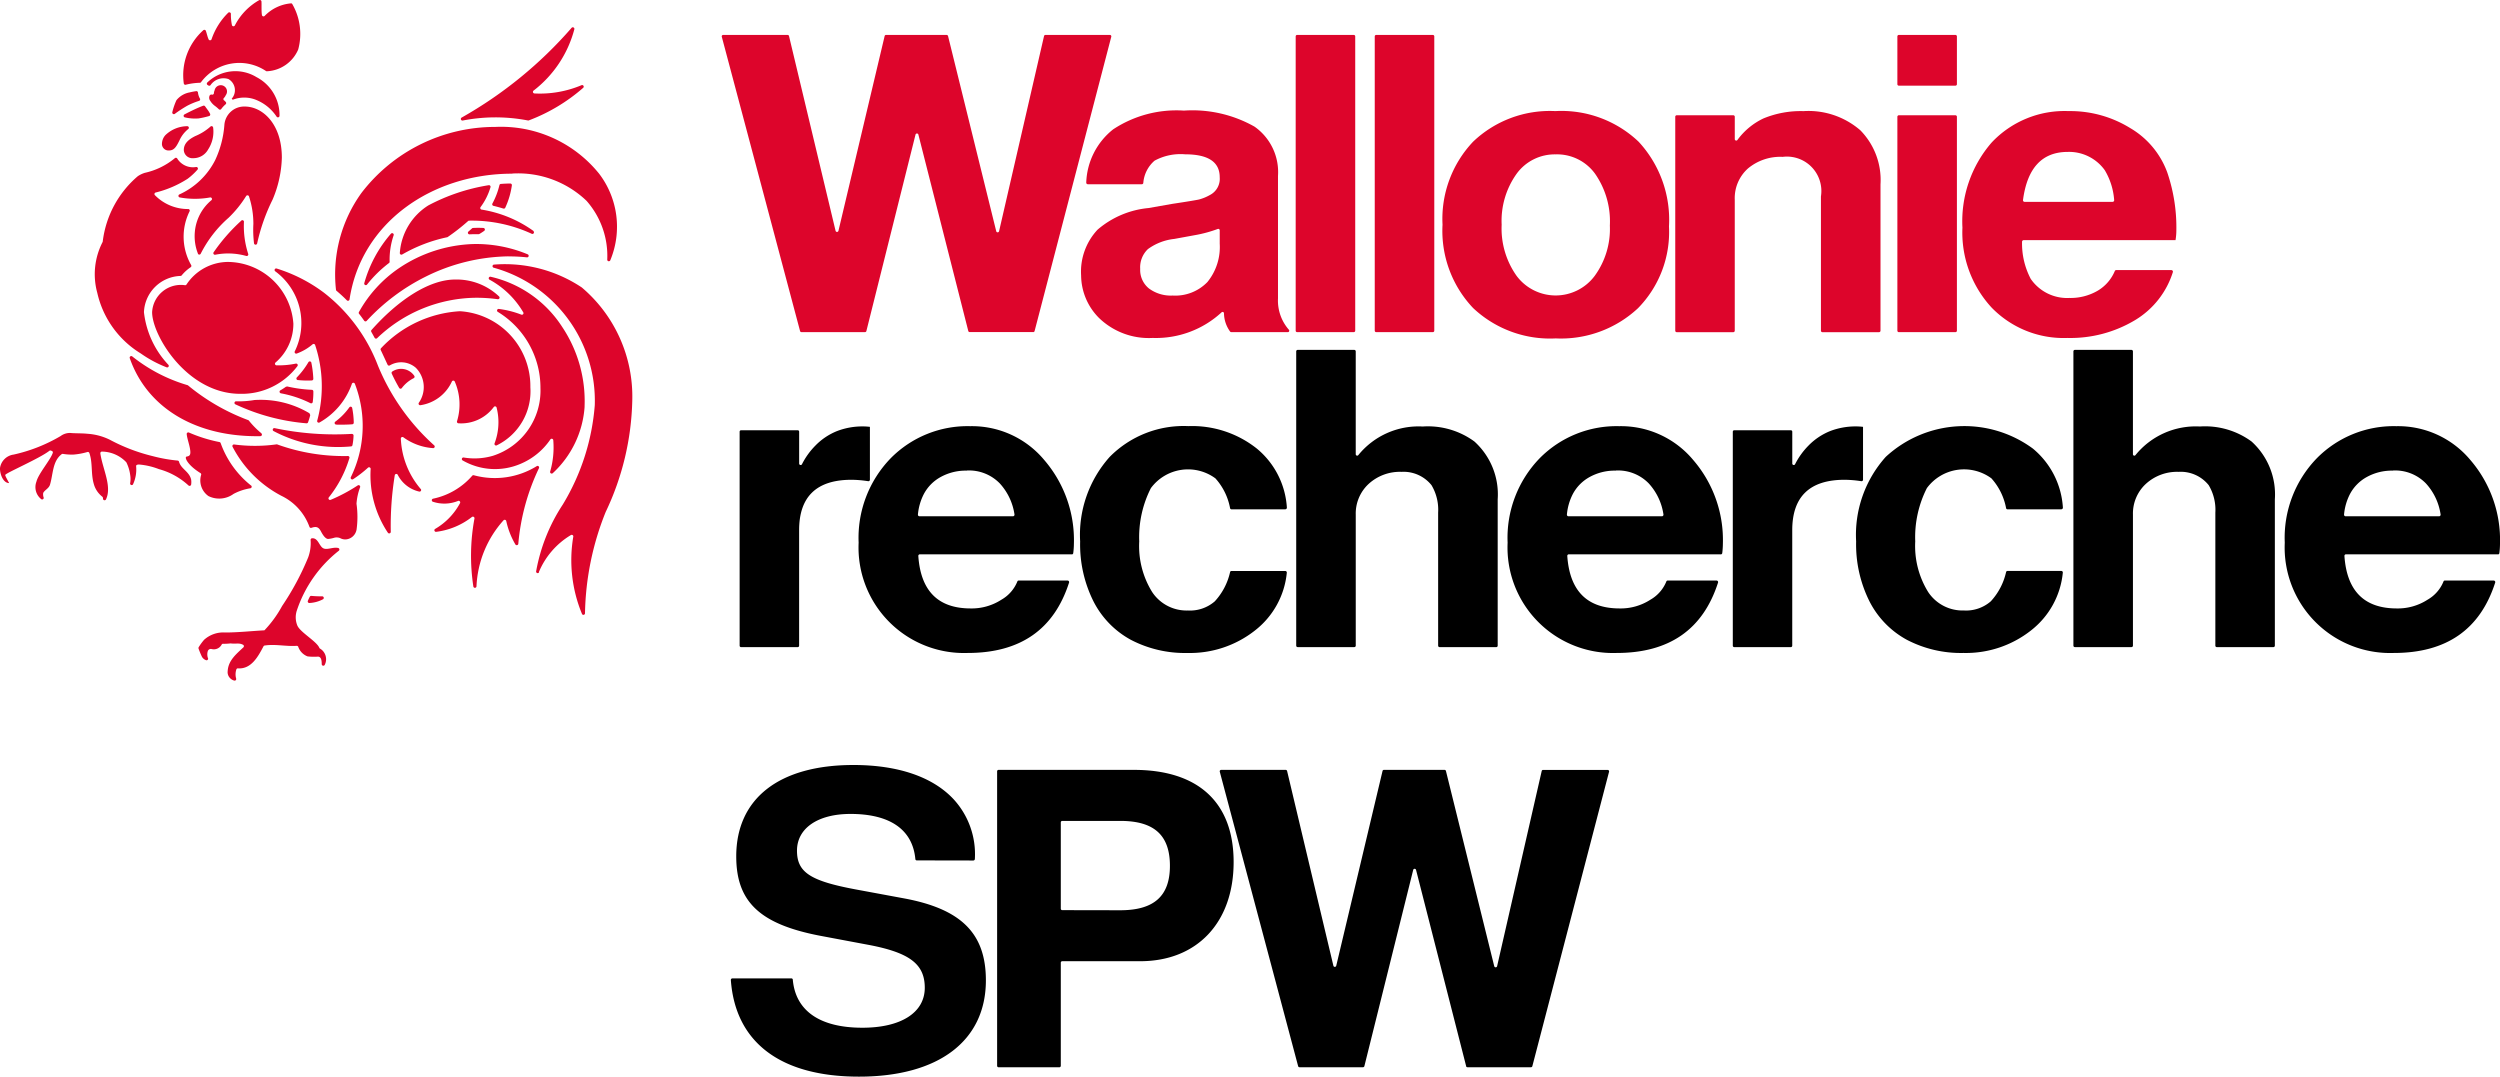
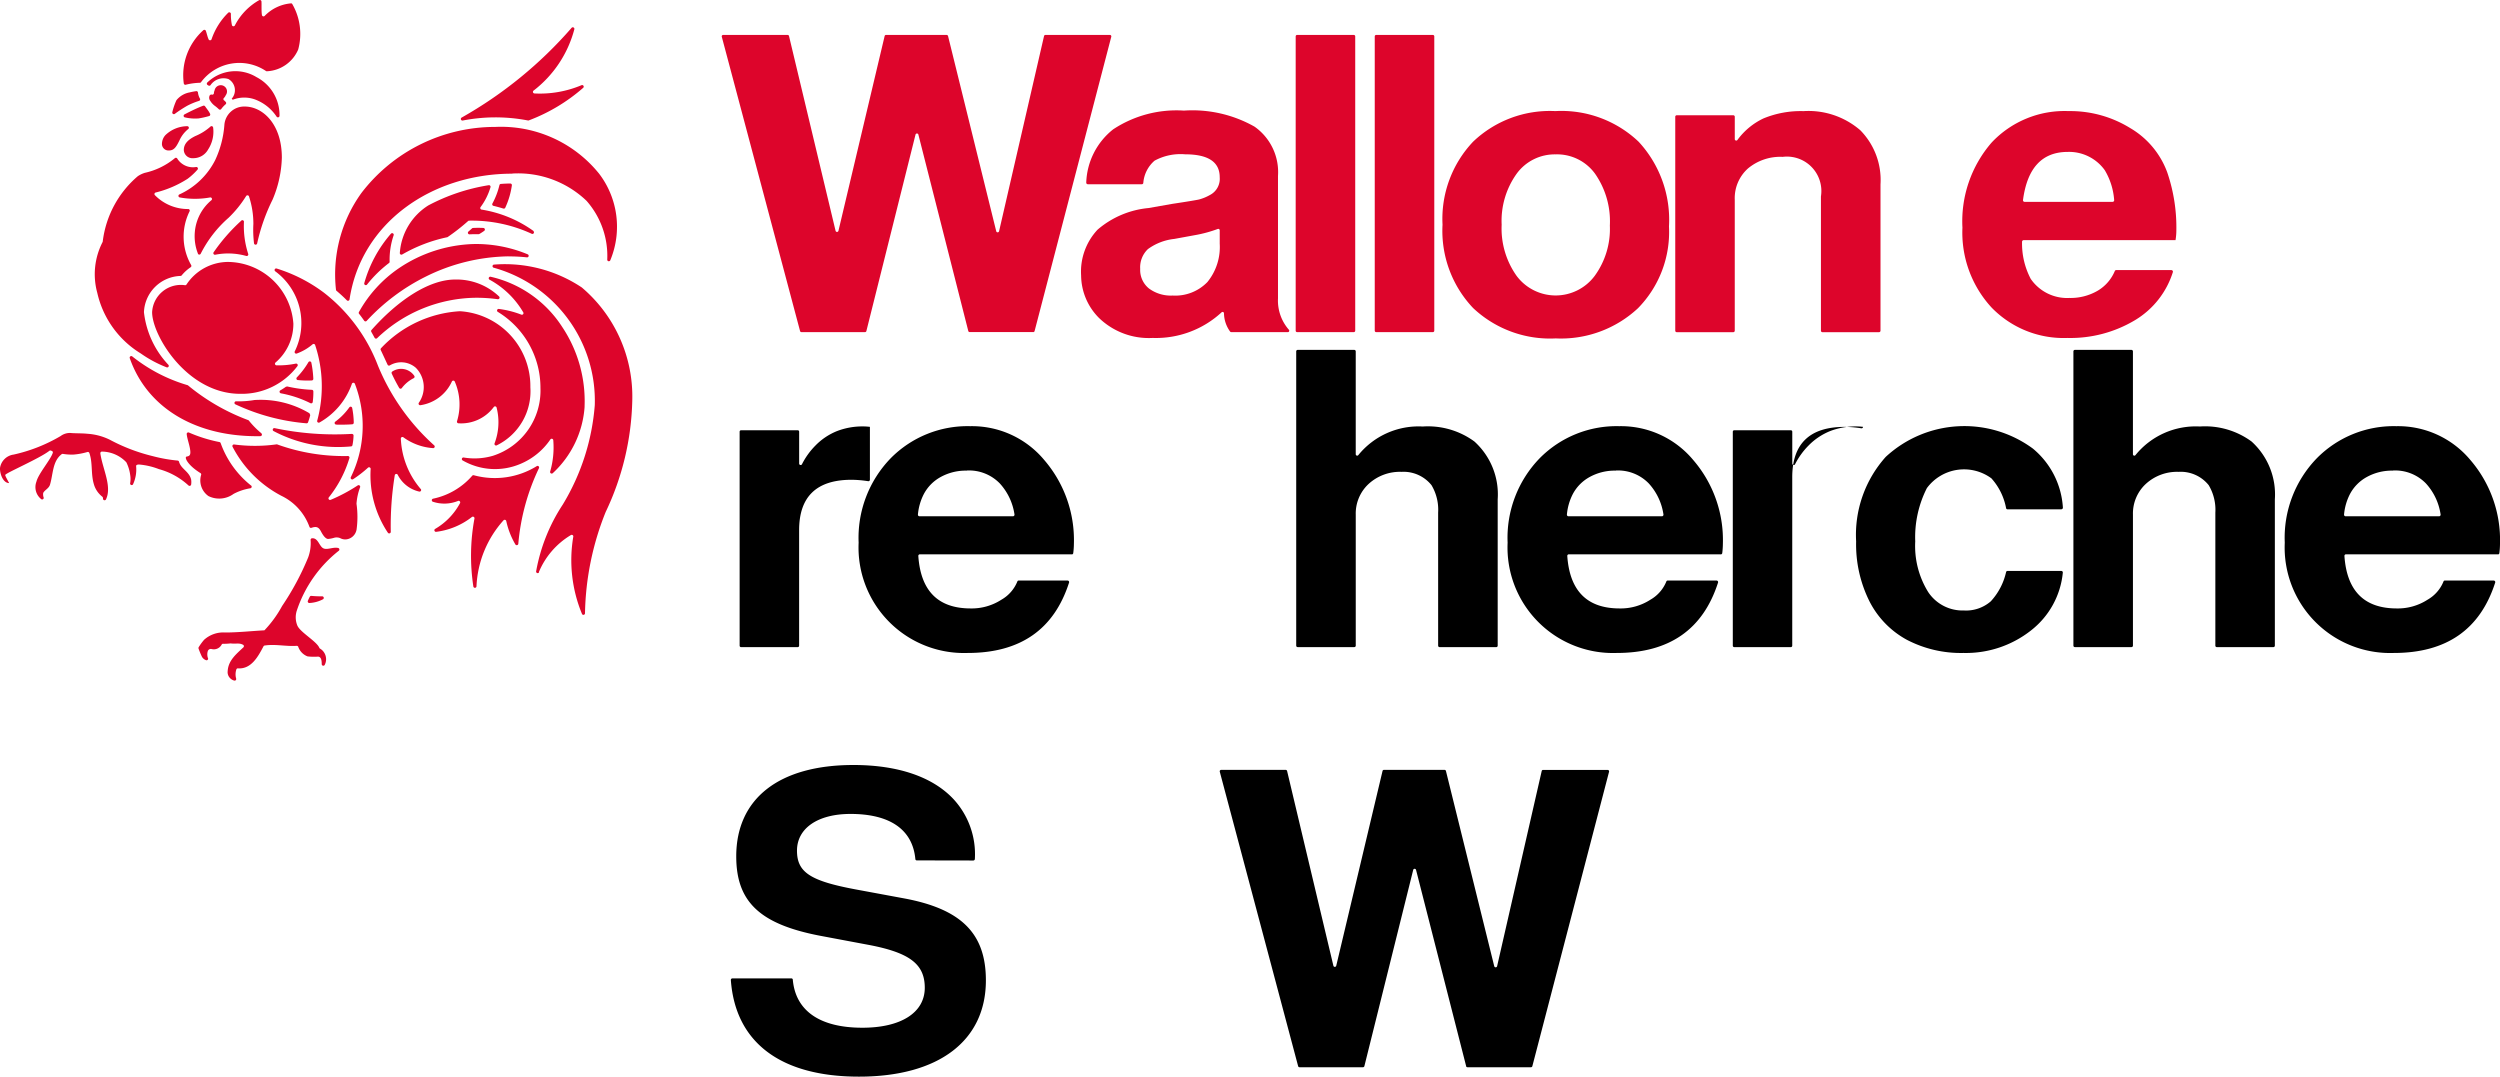
<svg xmlns="http://www.w3.org/2000/svg" width="157" height="67.613" viewBox="0 0 157 67.613">
  <defs>
    <clipPath id="clip-path">
      <rect id="Rectangle_181" data-name="Rectangle 181" width="157" height="67.613" fill="none" />
    </clipPath>
  </defs>
  <g id="Groupe_632" data-name="Groupe 632" transform="translate(0 0)">
    <g id="Groupe_631" data-name="Groupe 631" transform="translate(0 0)" clip-path="url(#clip-path)">
      <path id="Tracé_259" data-name="Tracé 259" d="M43.074,19.8H39.087A.091.091,0,0,1,39,19.734L35.866,7.4a.093.093,0,0,0-.181,0L32.6,19.734a.091.091,0,0,1-.089.069H28.524a.09.09,0,0,1-.089-.069L23.519,1.254a.091.091,0,0,1,.089-.116h4.042a.094.094,0,0,1,.091.071l2.924,12.23a.093.093,0,0,0,.181,0l2.9-12.23a.093.093,0,0,1,.091-.071h3.8a.1.1,0,0,1,.091.069l3.026,12.259a.092.092,0,0,0,.179,0L43.757,1.209a.091.091,0,0,1,.091-.071h4.04a.092.092,0,0,1,.091.116l-4.815,18.48a.093.093,0,0,1-.089.069" transform="translate(21.809 1.055)" fill="#dd052b" />
      <path id="Tracé_260" data-name="Tracé 260" d="M48.206,17.514H44.658a.1.1,0,0,1-.077-.037,2,2,0,0,1-.384-1.145.088.088,0,0,0-.15-.062,6.077,6.077,0,0,1-4.325,1.609,4.5,4.5,0,0,1-3.373-1.255,3.818,3.818,0,0,1-1.124-2.668,3.858,3.858,0,0,1,1.033-2.876,5.722,5.722,0,0,1,3.2-1.359l1.49-.262c.925-.139,1.482-.231,1.675-.274a2.812,2.812,0,0,0,.678-.276,1.144,1.144,0,0,0,.628-1.124q0-1.437-2.17-1.438a3.406,3.406,0,0,0-1.922.4,2.057,2.057,0,0,0-.707,1.4.091.091,0,0,1-.089.079h-3.4a.1.1,0,0,1-.094-.1,4.453,4.453,0,0,1,1.692-3.348,7.214,7.214,0,0,1,4.443-1.176,7.919,7.919,0,0,1,4.431,1.006,3.488,3.488,0,0,1,1.476,3.1V15.4a2.779,2.779,0,0,0,.68,1.96.091.091,0,0,1-.064.156m-4.275-5.568v-.827a.092.092,0,0,0-.127-.085,8.027,8.027,0,0,1-1.442.389l-1.282.235a3.431,3.431,0,0,0-1.66.64,1.582,1.582,0,0,0-.484,1.243,1.493,1.493,0,0,0,.549,1.228,2.3,2.3,0,0,0,1.49.445,2.8,2.8,0,0,0,2.184-.85,3.481,3.481,0,0,0,.771-2.419" transform="translate(32.669 3.344)" fill="#dd052b" />
      <path id="Tracé_261" data-name="Tracé 261" d="M45.955,1.231v18.48a.093.093,0,0,1-.093.093H42.309a.093.093,0,0,1-.093-.093V1.231a.094.094,0,0,1,.093-.093h3.554a.094.094,0,0,1,.093.093" transform="translate(39.153 1.055)" fill="#dd052b" />
      <path id="Tracé_262" data-name="Tracé 262" d="M48.531,1.231v18.48a.093.093,0,0,1-.093.093H44.885a.093.093,0,0,1-.093-.093V1.231a.094.094,0,0,1,.093-.093h3.554a.094.094,0,0,1,.093.093" transform="translate(41.542 1.055)" fill="#dd052b" />
      <path id="Tracé_263" data-name="Tracé 263" d="M54.084,3.62a7.034,7.034,0,0,1,5.229,1.922,7.215,7.215,0,0,1,1.908,5.32A6.836,6.836,0,0,1,59.273,16a7.086,7.086,0,0,1-5.162,1.895,7.042,7.042,0,0,1-5.191-1.908A7.041,7.041,0,0,1,47,10.755a7.046,7.046,0,0,1,1.92-5.214A6.977,6.977,0,0,1,54.084,3.62m.027,2.718a2.958,2.958,0,0,0-2.457,1.216,5.079,5.079,0,0,0-.941,3.2,5.14,5.14,0,0,0,.941,3.217,3.06,3.06,0,0,0,4.9,0,5.008,5.008,0,0,0,.954-3.163,5.229,5.229,0,0,0-.929-3.255,2.95,2.95,0,0,0-2.469-1.216" transform="translate(43.591 3.357)" fill="#dd052b" />
      <path id="Tracé_264" data-name="Tracé 264" d="M54.676,3.881h3.552a.093.093,0,0,1,.093.093V5.381a.092.092,0,0,0,.166.052,4.306,4.306,0,0,1,1.638-1.355,6.134,6.134,0,0,1,2.51-.457,4.976,4.976,0,0,1,3.568,1.2,4.453,4.453,0,0,1,1.27,3.4V17.41a.094.094,0,0,1-.094.093H63.825a.093.093,0,0,1-.093-.093V8.979a2.163,2.163,0,0,0-2.405-2.486,3.17,3.17,0,0,0-2.184.734,2.5,2.5,0,0,0-.823,1.962V17.41a.093.093,0,0,1-.093.093H54.676a.093.093,0,0,1-.093-.093V3.974a.093.093,0,0,1,.093-.093" transform="translate(50.623 3.358)" fill="#dd052b" />
-       <path id="Tracé_265" data-name="Tracé 265" d="M65.559,1.232v3a.093.093,0,0,1-.092.093H61.913a.093.093,0,0,1-.093-.093v-3a.094.094,0,0,1,.093-.094h3.554a.094.094,0,0,1,.092.094m0,5.044V19.711a.094.094,0,0,1-.092.094H61.913a.094.094,0,0,1-.093-.094V6.277a.094.094,0,0,1,.093-.093h3.554a.094.094,0,0,1,.092.093" transform="translate(57.335 1.055)" fill="#dd052b" />
      <path id="Tracé_266" data-name="Tracé 266" d="M77.324,11.725H67.778a.1.1,0,0,0-.094.1,4.769,4.769,0,0,0,.544,2.33,2.775,2.775,0,0,0,2.432,1.2,3.383,3.383,0,0,0,1.777-.457,2.6,2.6,0,0,0,1.074-1.239.092.092,0,0,1,.085-.054h3.469a.1.1,0,0,1,.091.123,5.4,5.4,0,0,1-2.365,3.013,7.9,7.9,0,0,1-4.262,1.126,6.3,6.3,0,0,1-4.759-1.91A6.947,6.947,0,0,1,63.94,10.94,7.549,7.549,0,0,1,65.769,5.6,6.281,6.281,0,0,1,70.605,3.62a7.167,7.167,0,0,1,3.884,1.074A5.351,5.351,0,0,1,76.8,7.463a10.674,10.674,0,0,1,.574,3.635,3.815,3.815,0,0,1-.052.626M67.837,9.319h5.539a.1.1,0,0,0,.093-.106,4.247,4.247,0,0,0-.59-1.881,2.758,2.758,0,0,0-2.326-1.149q-2.414,0-2.81,3.028a.1.1,0,0,0,.094.108" transform="translate(59.301 3.357)" fill="#dd052b" />
      <path id="Tracé_267" data-name="Tracé 267" d="M18.687,39.313c.216.426,1.2.97,1.367,1.37a.109.109,0,0,0,.037.046.776.776,0,0,1,.3,1.029.1.1,0,0,1-.187-.048c0-.231-.027-.453-.227-.474a3.273,3.273,0,0,1-.667-.015.991.991,0,0,1-.58-.6.1.1,0,0,0-.1-.062c-.671.048-1.341-.123-2.01-.019a.091.091,0,0,0-.073.052c-.333.63-.763,1.44-1.6,1.382a.1.1,0,0,0-.1.056.987.987,0,0,0-.013.6.1.1,0,0,1-.123.112.566.566,0,0,1-.318-.222.527.527,0,0,1-.094-.38c.039-.659.53-1.058.989-1.488a.1.1,0,0,0-.019-.156c-.262-.139-.434-.044-.779-.089a4.3,4.3,0,0,1-.457.025.1.1,0,0,0-.11.044.554.554,0,0,1-.64.283.2.2,0,0,0-.235.139.7.7,0,0,0,.021.457.1.1,0,0,1-.146.1.5.5,0,0,1-.237-.2,5.417,5.417,0,0,1-.218-.524.106.106,0,0,1,.01-.087,3.622,3.622,0,0,1,.337-.461,1.794,1.794,0,0,1,1.322-.461c.8,0,1.663-.093,2.469-.137a7.151,7.151,0,0,0,1.11-1.527A16.923,16.923,0,0,0,19.356,35a2.621,2.621,0,0,0,.15-1.089.1.1,0,0,1,.087-.106c.389-.035.449.5.713.63.243.121.626-.1.939-.019a.1.1,0,0,1,.037.168,7.977,7.977,0,0,0-2.637,3.747,1.359,1.359,0,0,0,.042.985m1.55-1.866a6.27,6.27,0,0,1-.678-.027.1.1,0,0,0-.1.046c-.044.081-.087.173-.125.262a.1.1,0,0,0,.094.139,2.038,2.038,0,0,0,.86-.237.1.1,0,0,0-.048-.183M12,30.1c-.131-.5-.628-.644-.757-1.1a.1.1,0,0,0-.085-.075,9.516,9.516,0,0,1-1.563-.278,11.4,11.4,0,0,1-2.7-1.031,3.694,3.694,0,0,0-1.378-.372c-.38-.04-.821-.023-1.089-.052a.974.974,0,0,0-.621.193A10.116,10.116,0,0,1,.86,28.548a1,1,0,0,0-.86.844c-.015.378.2.946.572.946-.089-.183-.266-.463-.239-.517.067-.131,2.161-1.033,2.77-1.511A.1.1,0,0,1,3.2,28.3l.054.019a.1.1,0,0,1,.062.121c-.152.455-.9,1.3-1.029,1.812A.962.962,0,0,0,2.6,31.356a.1.1,0,0,0,.145-.1.588.588,0,0,1-.031-.3c.1-.189.355-.279.426-.518.2-.659.15-1.476.736-1.916a.1.1,0,0,1,.075-.017,3.6,3.6,0,0,0,.634.046,4.355,4.355,0,0,0,.912-.166.1.1,0,0,1,.114.064c.22.623.089,1.3.281,1.949a1.522,1.522,0,0,0,.528.792.143.143,0,0,1,.048.129.1.1,0,0,0,.183.054c.4-.821-.208-1.916-.349-2.9a.1.1,0,0,1,.1-.112,2.141,2.141,0,0,1,1.532.673,2.527,2.527,0,0,1,.243.8,1.516,1.516,0,0,1-.006.528.1.1,0,0,0,.177.066,2.208,2.208,0,0,0,.2-1.155c0-.1.141-.1.193-.1a4.47,4.47,0,0,1,1.239.289,4.47,4.47,0,0,1,1.856,1.025.1.1,0,0,0,.168-.058A1,1,0,0,0,12,30.1m14.02-6.492a1,1,0,0,0-1.392-.27.1.1,0,0,0-.029.118c.139.31.32.646.47.908a.1.1,0,0,0,.162.012,2.126,2.126,0,0,1,.75-.626.1.1,0,0,0,.039-.141m5.04,4.231a.1.1,0,0,0,.127.133,3.779,3.779,0,0,0,2.12-3.651,4.715,4.715,0,0,0-4.425-4.776,7.382,7.382,0,0,0-4.954,2.324.1.1,0,0,0-.019.11c.137.287.3.642.432.927a.1.1,0,0,0,.141.04,1.4,1.4,0,0,1,1.633.152,1.723,1.723,0,0,1,.185,2.2.1.1,0,0,0,.094.15,2.586,2.586,0,0,0,1.985-1.49.1.1,0,0,1,.181.006,3.6,3.6,0,0,1,.141,2.488.1.1,0,0,0,.089.131,2.548,2.548,0,0,0,2.224-1.029.1.1,0,0,1,.172.039,3.727,3.727,0,0,1-.125,2.242m.206-9.045a.1.1,0,0,0,.079-.168,3.876,3.876,0,0,0-2.754-1.068c-1.7,0-3.658,1.363-5.262,3.171a.1.1,0,0,0-.013.112c.067.123.141.252.21.38a.1.1,0,0,0,.154.023A9.093,9.093,0,0,1,29.887,18.7a9.812,9.812,0,0,1,1.378.093m.663-2.689a10.2,10.2,0,0,1,1.17.06.1.1,0,0,0,.048-.189,8.427,8.427,0,0,0-3.423-.648,8.837,8.837,0,0,0-4.645,1.5,8.064,8.064,0,0,0-2.54,2.776.1.1,0,0,0,.012.108c.083.1.166.212.245.324l.079.11a.1.1,0,0,0,.15.01,12.854,12.854,0,0,1,3.691-2.772A12.017,12.017,0,0,1,31.928,16.1m-1.567-1.783c-.216-.012-.434-.012-.65,0a.1.1,0,0,0-.064.023c-.066.06-.148.133-.233.206a.1.1,0,0,0,.067.172c.2-.01.407-.013.571-.01a.1.1,0,0,0,.052-.012c.106-.062.208-.127.308-.2a.1.1,0,0,0-.052-.179m1.37-1.27a4.984,4.984,0,0,0,.416-1.413.1.1,0,0,0-.1-.108c-.2,0-.4.012-.594.025a.1.1,0,0,0-.087.075,4.731,4.731,0,0,1-.443,1.16.1.1,0,0,0,.062.141c.212.05.42.108.628.172a.1.1,0,0,0,.118-.052m-7.174,1.625a8,8,0,0,0-1.681,3.117.1.1,0,0,0,.172.087,7.675,7.675,0,0,1,1.382-1.357.091.091,0,0,0,.039-.079,4.78,4.78,0,0,1,.256-1.673.1.1,0,0,0-.168-.094m4.489-7.1a10.763,10.763,0,0,1,4.113-.006.086.086,0,0,0,.054-.006,11.148,11.148,0,0,0,3.419-2.051.1.1,0,0,0-.1-.164,6.733,6.733,0,0,1-2.968.524.1.1,0,0,1-.06-.175,7.157,7.157,0,0,0,2.567-3.861.1.1,0,0,0-.17-.089,26.259,26.259,0,0,1-6.918,5.645.1.1,0,0,0,.064.181M32.167,10.9a6.216,6.216,0,0,1,4.668,1.713,5.227,5.227,0,0,1,1.3,3.7.1.1,0,0,0,.187.044,5.49,5.49,0,0,0-.694-5.443A7.913,7.913,0,0,0,31.1,7.972a10.567,10.567,0,0,0-8.392,4.134A8.741,8.741,0,0,0,21.1,18.2a.092.092,0,0,0,.035.064c.224.191.441.387.65.6a.1.1,0,0,0,.166-.056c.711-4.786,5.131-7.9,10.221-7.9M15.085,24.733a4.375,4.375,0,0,0,3.595-1.742.1.1,0,0,0-.1-.156,5.251,5.251,0,0,1-1.224.108.1.1,0,0,1-.056-.173,3.2,3.2,0,0,0,1.124-2.444A4.161,4.161,0,0,0,14.3,16.451a3.144,3.144,0,0,0-2.592,1.424.105.105,0,0,1-.081.039,1.807,1.807,0,0,0-2.074,1.692c0,1.461,2.2,5.127,5.532,5.127m3.614-.865a5.8,5.8,0,0,0,.885.025.1.1,0,0,0,.093-.1,6.553,6.553,0,0,0-.125-1.018.1.1,0,0,0-.181-.033,5.041,5.041,0,0,1-.729.96.1.1,0,0,0,.058.168m3.4,3.379a18.374,18.374,0,0,1-4.857-.362.1.1,0,0,0-.075.179,8.673,8.673,0,0,0,4.873.97.1.1,0,0,0,.093-.077,3.51,3.51,0,0,0,.069-.607.1.1,0,0,0-.1-.1M17.631,24.7a6.933,6.933,0,0,1,1.868.623.1.1,0,0,0,.141-.075,4.634,4.634,0,0,0,.039-.667.1.1,0,0,0-.094-.1,8.391,8.391,0,0,1-1.544-.21c-.031.006-.054.01-.083.017a4.118,4.118,0,0,1-.359.231.1.1,0,0,0,.033.179m-2.853.694a13.065,13.065,0,0,0,4.468,1.193.1.1,0,0,0,.1-.066c.052-.148.1-.3.137-.451-.019-.042-.033-.071-.05-.114a5.98,5.98,0,0,0-3.46-.831,5.842,5.842,0,0,1-1.153.081.1.1,0,0,0-.046.187m6.33,1.276c.316.006.711.006,1.02-.021a.1.1,0,0,0,.091-.1,5.157,5.157,0,0,0-.1-.931.1.1,0,0,0-.173-.039,4.08,4.08,0,0,1-.892.91.1.1,0,0,0,.054.177m-4.7.54a5.453,5.453,0,0,1-.777-.79.1.1,0,0,0-.04-.029,13.05,13.05,0,0,1-3.778-2.178.061.061,0,0,0-.033-.017A10.165,10.165,0,0,1,8.3,22.38a.1.1,0,0,0-.152.112c1.108,3.173,4.215,4.971,8.209,4.9a.1.1,0,0,0,.058-.175M15.775,30.5a5.966,5.966,0,0,1-1.918-2.673.1.1,0,0,0-.071-.064,9.263,9.263,0,0,1-1.922-.6.1.1,0,0,0-.139.094c.029.32.191.7.226,1.07.029.3-.1.322-.231.347-.16.029.042.524.869,1.037a.1.1,0,0,1,.046.1,1.2,1.2,0,0,0,.455,1.343,1.528,1.528,0,0,0,1.579-.137,3.436,3.436,0,0,1,1.06-.353.1.1,0,0,0,.046-.17m6.613,2.8a5.905,5.905,0,0,0,0-1.66,3.669,3.669,0,0,1,.229-1.041.1.1,0,0,0-.146-.112,10.444,10.444,0,0,1-1.71.912.1.1,0,0,1-.116-.15,7.316,7.316,0,0,0,1.3-2.481.1.1,0,0,0-.1-.123,12.312,12.312,0,0,1-4.427-.725.076.076,0,0,0-.046-.008,9.868,9.868,0,0,1-2.666.008.1.1,0,0,0-.106.135,7.24,7.24,0,0,0,3.07,3.088,3.474,3.474,0,0,1,1.76,1.941.1.1,0,0,0,.127.071c.322-.112.461-.037.6.226.123.233.281.47.453.472a1.889,1.889,0,0,0,.4-.081.6.6,0,0,1,.343.025.671.671,0,0,0,.364.085.738.738,0,0,0,.667-.582m4.03-2.592a5.193,5.193,0,0,1-1.241-3.153.1.1,0,0,1,.152-.091,3.578,3.578,0,0,0,1.879.686.1.1,0,0,0,.066-.172,13.73,13.73,0,0,1-3.545-5.034,10.569,10.569,0,0,0-3.381-4.556,9.788,9.788,0,0,0-2.98-1.521.1.1,0,0,0-.087.172,4.033,4.033,0,0,1,1.235,5.033.1.1,0,0,0,.12.139,3.213,3.213,0,0,0,1-.582.1.1,0,0,1,.158.044,8.233,8.233,0,0,1,.131,4.751.1.1,0,0,0,.143.116A4.486,4.486,0,0,0,22.1,24.1a.1.1,0,0,1,.185,0,7.349,7.349,0,0,1-.256,5.875.1.1,0,0,0,.143.123,7.348,7.348,0,0,0,.941-.729.1.1,0,0,1,.164.077,6.507,6.507,0,0,0,1.085,4.015.1.1,0,0,0,.179-.056,19.9,19.9,0,0,1,.251-3.56.1.1,0,0,1,.183-.033,2.013,2.013,0,0,0,1.351,1.06.1.1,0,0,0,.1-.16m7.29-1.442a5.011,5.011,0,0,1-3.961.576.1.1,0,0,0-.094.025,4.464,4.464,0,0,1-2.467,1.448.1.1,0,0,0-.012.191,2.288,2.288,0,0,0,1.586-.052.1.1,0,0,1,.125.135,4.129,4.129,0,0,1-1.575,1.629.1.1,0,0,0,.066.179,4.552,4.552,0,0,0,2.257-.937.1.1,0,0,1,.156.094,12.854,12.854,0,0,0-.069,4.285.1.1,0,0,0,.195-.012,6.626,6.626,0,0,1,1.7-4.156.1.1,0,0,1,.17.048,4.989,4.989,0,0,0,.572,1.467.1.1,0,0,0,.185-.04,13.716,13.716,0,0,1,1.3-4.755.1.1,0,0,0-.139-.125m3-3.737a8.391,8.391,0,0,0-1.405-5,7.268,7.268,0,0,0-4.506-3.155.1.1,0,0,0-.064.183,5.49,5.49,0,0,1,2.128,2.06.1.1,0,0,1-.121.141,5.96,5.96,0,0,0-1.421-.36.1.1,0,0,0-.066.181,5.579,5.579,0,0,1,2.685,4.786,4.3,4.3,0,0,1-2.982,4.254,4.1,4.1,0,0,1-1.848.108.1.1,0,0,0-.071.177,4.073,4.073,0,0,0,3.651.222,4.26,4.26,0,0,0,1.875-1.536.1.1,0,0,1,.179.044,5.464,5.464,0,0,1-.195,1.978.1.1,0,0,0,.164.1,6.264,6.264,0,0,0,2-4.181m-2.86,10.408a.1.1,0,0,1-.187-.048,11.208,11.208,0,0,1,1.677-4.21,14.143,14.143,0,0,0,2.008-6.237A8.669,8.669,0,0,0,31,16.812a.1.1,0,0,1,.01-.193,8.693,8.693,0,0,1,5.528,1.436,8.979,8.979,0,0,1,3.169,7.1,17.1,17.1,0,0,1-1.669,6.995,17.822,17.822,0,0,0-1.3,6.374.1.1,0,0,1-.185.042,8.84,8.84,0,0,1-.549-4.871.1.1,0,0,0-.15-.093,4.914,4.914,0,0,0-2.016,2.332m-21.412-20a.1.1,0,0,0,.179,0,7.474,7.474,0,0,1,1.754-2.261,7.015,7.015,0,0,0,1.1-1.363.1.1,0,0,1,.177.023,5.5,5.5,0,0,1,.276,1.731,6.944,6.944,0,0,0,.042,1.226.1.1,0,0,0,.195,0,11.909,11.909,0,0,1,.968-2.75A7.183,7.183,0,0,0,17.7,9.9c0-2.12-1.21-3.209-2.334-3.209a1.248,1.248,0,0,0-1.276,1.172,6.3,6.3,0,0,1-.574,2.188,4.69,4.69,0,0,1-2.257,2.163.1.1,0,0,0,.023.185,5.347,5.347,0,0,0,1.922,0,.1.1,0,0,1,.079.17,2.92,2.92,0,0,0-1.049,2.02,2.982,2.982,0,0,0,.2,1.347m2.718-2.076a11.417,11.417,0,0,0-1.746,2,.1.1,0,0,0,.108.139,4.188,4.188,0,0,1,1.954.077.1.1,0,0,0,.118-.133,5.691,5.691,0,0,1-.266-2.026.1.1,0,0,0-.168-.062m18.351.651a7.665,7.665,0,0,0-3.265-1.343.1.1,0,0,1-.06-.154,3.982,3.982,0,0,0,.626-1.253.1.1,0,0,0-.11-.125A12.175,12.175,0,0,0,26.9,12.9a3.843,3.843,0,0,0-1.791,2.984.1.1,0,0,0,.146.1A9.6,9.6,0,0,1,28.081,14.9a.071.071,0,0,0,.035-.015,12.665,12.665,0,0,0,1.278-1,.111.111,0,0,1,.064-.027,8.989,8.989,0,0,1,3.944.829.1.1,0,0,0,.1-.168M11.582,7.188a.1.1,0,0,0,.021.183,2.821,2.821,0,0,0,.879.066,5.8,5.8,0,0,0,.646-.146.1.1,0,0,0,.067-.137,1.449,1.449,0,0,0-.133-.224c-.066-.091-.127-.173-.183-.252a.1.1,0,0,0-.118-.037c-.272.1-.54.226-.8.353-.1.05-.243.121-.38.195M10.172,9a.41.41,0,0,0,.432.451c.318,0,.457-.2.673-.648a1.917,1.917,0,0,1,.547-.7.1.1,0,0,0-.066-.177,2,2,0,0,0-1.368.559A.828.828,0,0,0,10.172,9m3.213-.985a.1.1,0,0,0-.173-.06,3.337,3.337,0,0,1-.946.59c-.414.206-.723.463-.723.877a.54.54,0,0,0,.586.513,1.056,1.056,0,0,0,.941-.547,2.042,2.042,0,0,0,.316-1.372M14.063,6.3a.1.1,0,0,1,0-.148.557.557,0,0,0,.114-.17.393.393,0,1,0-.7-.308.541.541,0,0,0-.044.183.1.1,0,0,1-.121.087.124.124,0,0,0-.145.056.319.319,0,0,0,.039.337,1.1,1.1,0,0,0,.264.295,2.612,2.612,0,0,1,.274.229.1.1,0,0,0,.148-.012,1.73,1.73,0,0,1,.279-.3.1.1,0,0,0,.01-.139.751.751,0,0,0-.112-.11m4.2-6.087A2.61,2.61,0,0,0,16.621,1a.1.1,0,0,1-.17-.05c-.044-.266-.015-.613-.031-.856a.1.1,0,0,0-.15-.079A3.843,3.843,0,0,0,14.749,1.6a.1.1,0,0,1-.181-.013A3.174,3.174,0,0,1,14.5.866.1.1,0,0,0,14.333.8a4.239,4.239,0,0,0-1.047,1.667.1.1,0,0,1-.183.01c-.079-.172-.118-.384-.177-.542a.1.1,0,0,0-.154-.039,3.79,3.79,0,0,0-1.23,3.346.1.1,0,0,0,.112.083,4.09,4.09,0,0,1,.883-.125.1.1,0,0,0,.089-.039,3,3,0,0,1,4.077-.7.1.1,0,0,0,.067.015,2.253,2.253,0,0,0,1.958-1.368A3.754,3.754,0,0,0,18.355.255a.1.1,0,0,0-.093-.046m-6.44,12.92a2.906,2.906,0,0,1-2.1-.877.1.1,0,0,1,.052-.16,6.609,6.609,0,0,0,2.014-.867,4.137,4.137,0,0,0,.617-.572.1.1,0,0,0-.089-.164,1.161,1.161,0,0,1-1.178-.52.1.1,0,0,0-.162-.031,4.455,4.455,0,0,1-1.877.916,1.676,1.676,0,0,0-.447.214,6.393,6.393,0,0,0-2.2,4.1.1.1,0,0,1-.012.039,4.407,4.407,0,0,0-.332,3.18A6.011,6.011,0,0,0,8.843,22.2a7.475,7.475,0,0,0,1.627.871.1.1,0,0,0,.112-.152A5.74,5.74,0,0,1,9.04,19.606a2.374,2.374,0,0,1,2.307-2.276.094.094,0,0,0,.064-.037,2.6,2.6,0,0,1,.567-.513.1.1,0,0,0,.029-.129,3.591,3.591,0,0,1-.1-3.383.1.1,0,0,0-.081-.141m-.108-6.463a4.429,4.429,0,0,1,.79-.33A.1.1,0,0,0,12.56,6.2a.981.981,0,0,1-.127-.384.1.1,0,0,0-.112-.091c-.127.019-.264.042-.412.079a1.383,1.383,0,0,0-.829.491,4.026,4.026,0,0,0-.258.75.1.1,0,0,0,.154.108,7.783,7.783,0,0,1,.74-.486m1.328-1.324.046.029a.1.1,0,0,0,.133-.027.986.986,0,0,1,1.126-.378.806.806,0,0,1,.2,1.235.492.492,0,0,1,.066.064,1.983,1.983,0,0,1,1.542.039,2.792,2.792,0,0,1,1.214,1.022.1.1,0,0,0,.183-.058A2.687,2.687,0,0,0,16.1,4.84a2.542,2.542,0,0,0-3.09.351.1.1,0,0,0,.031.15" transform="translate(0 -0.001)" fill="#dd052b" />
      <path id="Tracé_268" data-name="Tracé 268" d="M35.488,30.918a.089.089,0,0,1-.089-.083C35.229,28.993,33.82,28,31.326,28c-2.053,0-3.36.9-3.36,2.305,0,1.359.827,1.9,3.679,2.434l3.038.563c3.6.667,5.146,2.2,5.146,5.15,0,3.791-2.959,6.046-7.972,6.046-4.917,0-7.762-2.141-8.045-6.071a.1.1,0,0,1,.094-.1h3.708a.087.087,0,0,1,.089.083c.172,1.947,1.687,3.016,4.368,3.016,2.427,0,3.92-.948,3.92-2.511,0-1.511-.987-2.228-3.654-2.716l-2.72-.511c-3.945-.719-5.466-2.128-5.466-5.023,0-3.637,2.695-5.738,7.359-5.738,2.8,0,4.959.742,6.268,2.126a5.1,5.1,0,0,1,1.359,3.772.1.1,0,0,1-.094.1Z" transform="translate(22.085 23.115)" />
-       <path id="Tracé_269" data-name="Tracé 269" d="M36.395,43.761H32.581a.093.093,0,0,1-.093-.093V25.177a.091.091,0,0,1,.093-.093h8.492c4.053,0,6.268,2.049,6.268,5.79,0,3.791-2.294,6.226-5.867,6.226H36.58a.091.091,0,0,0-.093.093v6.476a.094.094,0,0,1-.093.093M40.221,33.9c2.132,0,3.119-.9,3.119-2.791,0-1.922-.987-2.82-3.119-2.82H36.58a.093.093,0,0,0-.093.093V33.8a.091.091,0,0,0,.093.093Z" transform="translate(30.131 23.264)" />
      <path id="Tracé_270" data-name="Tracé 270" d="M55.216,43.69,52.07,31.367a.092.092,0,0,0-.179,0L48.825,43.69a.093.093,0,0,1-.091.069H44.756a.093.093,0,0,1-.091-.067L39.744,25.2a.092.092,0,0,1,.091-.116h4.046a.093.093,0,0,1,.091.071l2.907,12.23a.092.092,0,0,0,.179,0l2.907-12.23a.091.091,0,0,1,.091-.071h3.8a.092.092,0,0,1,.091.069L56.98,37.412a.093.093,0,0,0,.181,0l2.8-12.255a.091.091,0,0,1,.091-.071H64.1a.094.094,0,0,1,.091.116L59.374,43.69a.091.091,0,0,1-.089.069H55.3a.091.091,0,0,1-.089-.069" transform="translate(36.858 23.264)" />
      <path id="Tracé_271" data-name="Tracé 271" d="M24.192,14.131h3.554a.092.092,0,0,1,.091.093v2a.094.094,0,0,0,.175.046,4.62,4.62,0,0,1,.846-1.176,3.942,3.942,0,0,1,1.372-.916,4.434,4.434,0,0,1,1.607-.287,3.581,3.581,0,0,1,.443.027V17.24a.094.094,0,0,1-.108.091,7.241,7.241,0,0,0-1.043-.089q-3.293,0-3.294,3.163V27.66a.092.092,0,0,1-.091.093H24.192a.093.093,0,0,1-.093-.093V14.224a.093.093,0,0,1,.093-.093" transform="translate(22.35 12.888)" />
      <path id="Tracé_272" data-name="Tracé 272" d="M41.359,21.934H31.816a.1.1,0,0,0-.093.1q.223,3.3,3.286,3.3a3.442,3.442,0,0,0,1.933-.549,2.317,2.317,0,0,0,1-1.141.087.087,0,0,1,.083-.062H41.1a.1.1,0,0,1,.091.125q-1.417,4.423-6.366,4.423a6.626,6.626,0,0,1-6.85-6.927A7.181,7.181,0,0,1,29.991,15.9a6.778,6.778,0,0,1,4.992-2.012,5.911,5.911,0,0,1,4.653,2.13,7.7,7.7,0,0,1,1.858,5.243,4.807,4.807,0,0,1-.042.6.093.093,0,0,1-.093.081M34.775,16.68a3.254,3.254,0,0,0-1.648.4,2.621,2.621,0,0,0-1.045,1.047,3.455,3.455,0,0,0-.384,1.32.1.1,0,0,0,.094.1H37.67a.1.1,0,0,0,.093-.112,3.666,3.666,0,0,0-.923-1.952,2.691,2.691,0,0,0-2.064-.811" transform="translate(25.947 12.876)" />
-       <path id="Tracé_273" data-name="Tracé 273" d="M48.083,19.11H44.7a.094.094,0,0,1-.091-.071,3.828,3.828,0,0,0-.923-1.875,2.9,2.9,0,0,0-4.051.615,6.8,6.8,0,0,0-.731,3.346,5.47,5.47,0,0,0,.81,3.176,2.589,2.589,0,0,0,2.247,1.162,2.367,2.367,0,0,0,1.687-.574,3.992,3.992,0,0,0,.962-1.841.093.093,0,0,1,.087-.067h3.381a.1.1,0,0,1,.094.106,5.232,5.232,0,0,1-2,3.631,6.6,6.6,0,0,1-4.235,1.413,7.332,7.332,0,0,1-3.556-.825,5.673,5.673,0,0,1-2.351-2.417,7.987,7.987,0,0,1-.837-3.764,7.342,7.342,0,0,1,1.854-5.306,6.526,6.526,0,0,1,4.942-1.935,6.537,6.537,0,0,1,4.3,1.411,5.215,5.215,0,0,1,1.887,3.712.1.1,0,0,1-.094.1" transform="translate(32.64 12.876)" />
      <path id="Tracé_274" data-name="Tracé 274" d="M42.326,11.4h3.552a.093.093,0,0,1,.093.093v6.461a.091.091,0,0,0,.164.052,4.869,4.869,0,0,1,4.046-1.794,4.933,4.933,0,0,1,3.242.941,4.478,4.478,0,0,1,1.463,3.633v9.188a.091.091,0,0,1-.093.093H51.24a.093.093,0,0,1-.094-.093V21.621a3.017,3.017,0,0,0-.416-1.725,2.252,2.252,0,0,0-1.883-.837,2.9,2.9,0,0,0-2.064.757,2.532,2.532,0,0,0-.811,1.935v8.221a.091.091,0,0,1-.093.093H42.326a.091.091,0,0,1-.093-.093V11.493a.093.093,0,0,1,.093-.093" transform="translate(39.169 10.573)" />
      <path id="Tracé_275" data-name="Tracé 275" d="M62.5,21.934H52.961a.1.1,0,0,0-.094.1q.226,3.3,3.288,3.3a3.442,3.442,0,0,0,1.933-.549,2.317,2.317,0,0,0,1-1.141.087.087,0,0,1,.083-.062h3.074a.1.1,0,0,1,.091.125q-1.417,4.423-6.366,4.423a6.626,6.626,0,0,1-6.85-6.927A7.173,7.173,0,0,1,51.136,15.9a6.778,6.778,0,0,1,4.992-2.012,5.911,5.911,0,0,1,4.653,2.13,7.693,7.693,0,0,1,1.858,5.243,5.185,5.185,0,0,1-.04.6.1.1,0,0,1-.094.081M55.92,16.68a3.254,3.254,0,0,0-1.648.4,2.621,2.621,0,0,0-1.045,1.047,3.455,3.455,0,0,0-.384,1.32.1.1,0,0,0,.094.1h5.877a.1.1,0,0,0,.093-.112,3.666,3.666,0,0,0-.923-1.952,2.691,2.691,0,0,0-2.064-.811" transform="translate(45.558 12.876)" />
-       <path id="Tracé_276" data-name="Tracé 276" d="M56.551,14.131H60.1a.093.093,0,0,1,.093.093v2a.093.093,0,0,0,.173.046,4.667,4.667,0,0,1,.846-1.176,3.978,3.978,0,0,1,1.372-.916,4.449,4.449,0,0,1,1.607-.287,3.589,3.589,0,0,1,.445.027V17.24a.094.094,0,0,1-.108.091,7.241,7.241,0,0,0-1.043-.089q-3.293,0-3.294,3.163V27.66a.093.093,0,0,1-.093.093H56.551a.093.093,0,0,1-.093-.093V14.224a.093.093,0,0,1,.093-.093" transform="translate(52.362 12.888)" />
+       <path id="Tracé_276" data-name="Tracé 276" d="M56.551,14.131H60.1a.093.093,0,0,1,.093.093v2a.093.093,0,0,0,.173.046,4.667,4.667,0,0,1,.846-1.176,3.978,3.978,0,0,1,1.372-.916,4.449,4.449,0,0,1,1.607-.287,3.589,3.589,0,0,1,.445.027a.094.094,0,0,1-.108.091,7.241,7.241,0,0,0-1.043-.089q-3.293,0-3.294,3.163V27.66a.093.093,0,0,1-.093.093H56.551a.093.093,0,0,1-.093-.093V14.224a.093.093,0,0,1,.093-.093" transform="translate(52.362 12.888)" />
      <path id="Tracé_277" data-name="Tracé 277" d="M73.366,19.11H69.985a.091.091,0,0,1-.089-.071,3.861,3.861,0,0,0-.923-1.875,2.9,2.9,0,0,0-4.053.615,6.8,6.8,0,0,0-.73,3.346A5.485,5.485,0,0,0,65,24.3a2.589,2.589,0,0,0,2.247,1.162,2.367,2.367,0,0,0,1.687-.574,3.992,3.992,0,0,0,.962-1.841.093.093,0,0,1,.089-.067h3.379a.094.094,0,0,1,.094.106,5.232,5.232,0,0,1-2,3.631,6.6,6.6,0,0,1-4.235,1.413,7.337,7.337,0,0,1-3.556-.825,5.673,5.673,0,0,1-2.351-2.417,7.987,7.987,0,0,1-.838-3.764,7.336,7.336,0,0,1,1.858-5.306,7.266,7.266,0,0,1,9.24-.524,5.215,5.215,0,0,1,1.887,3.712.1.1,0,0,1-.094.1" transform="translate(56.087 12.876)" />
      <path id="Tracé_278" data-name="Tracé 278" d="M67.649,11.4H71.2a.094.094,0,0,1,.094.093v6.461a.089.089,0,0,0,.162.052A4.869,4.869,0,0,1,75.5,16.211a4.933,4.933,0,0,1,3.242.941,4.479,4.479,0,0,1,1.465,3.633v9.188a.093.093,0,0,1-.094.093H76.563a.091.091,0,0,1-.093-.093V21.621a3.016,3.016,0,0,0-.418-1.725,2.246,2.246,0,0,0-1.881-.837,2.9,2.9,0,0,0-2.066.757,2.53,2.53,0,0,0-.81,1.935v8.221a.093.093,0,0,1-.094.093H67.649a.091.091,0,0,1-.093-.093V11.493a.093.093,0,0,1,.093-.093" transform="translate(62.654 10.573)" />
      <path id="Tracé_279" data-name="Tracé 279" d="M87.825,21.934H78.282a.1.1,0,0,0-.094.1q.223,3.3,3.288,3.3a3.442,3.442,0,0,0,1.933-.549,2.317,2.317,0,0,0,1-1.141.087.087,0,0,1,.083-.062h3.074a.1.1,0,0,1,.091.125q-1.417,4.423-6.366,4.423a6.626,6.626,0,0,1-6.85-6.927A7.173,7.173,0,0,1,76.457,15.9a6.778,6.778,0,0,1,4.992-2.012,5.911,5.911,0,0,1,4.653,2.13,7.7,7.7,0,0,1,1.856,5.243,4.787,4.787,0,0,1-.04.6.093.093,0,0,1-.093.081M81.241,16.68a3.254,3.254,0,0,0-1.648.4,2.622,2.622,0,0,0-1.045,1.047,3.455,3.455,0,0,0-.384,1.32.1.1,0,0,0,.094.1h5.877a.1.1,0,0,0,.093-.112,3.666,3.666,0,0,0-.923-1.952,2.691,2.691,0,0,0-2.064-.811" transform="translate(69.042 12.876)" />
    </g>
  </g>
</svg>